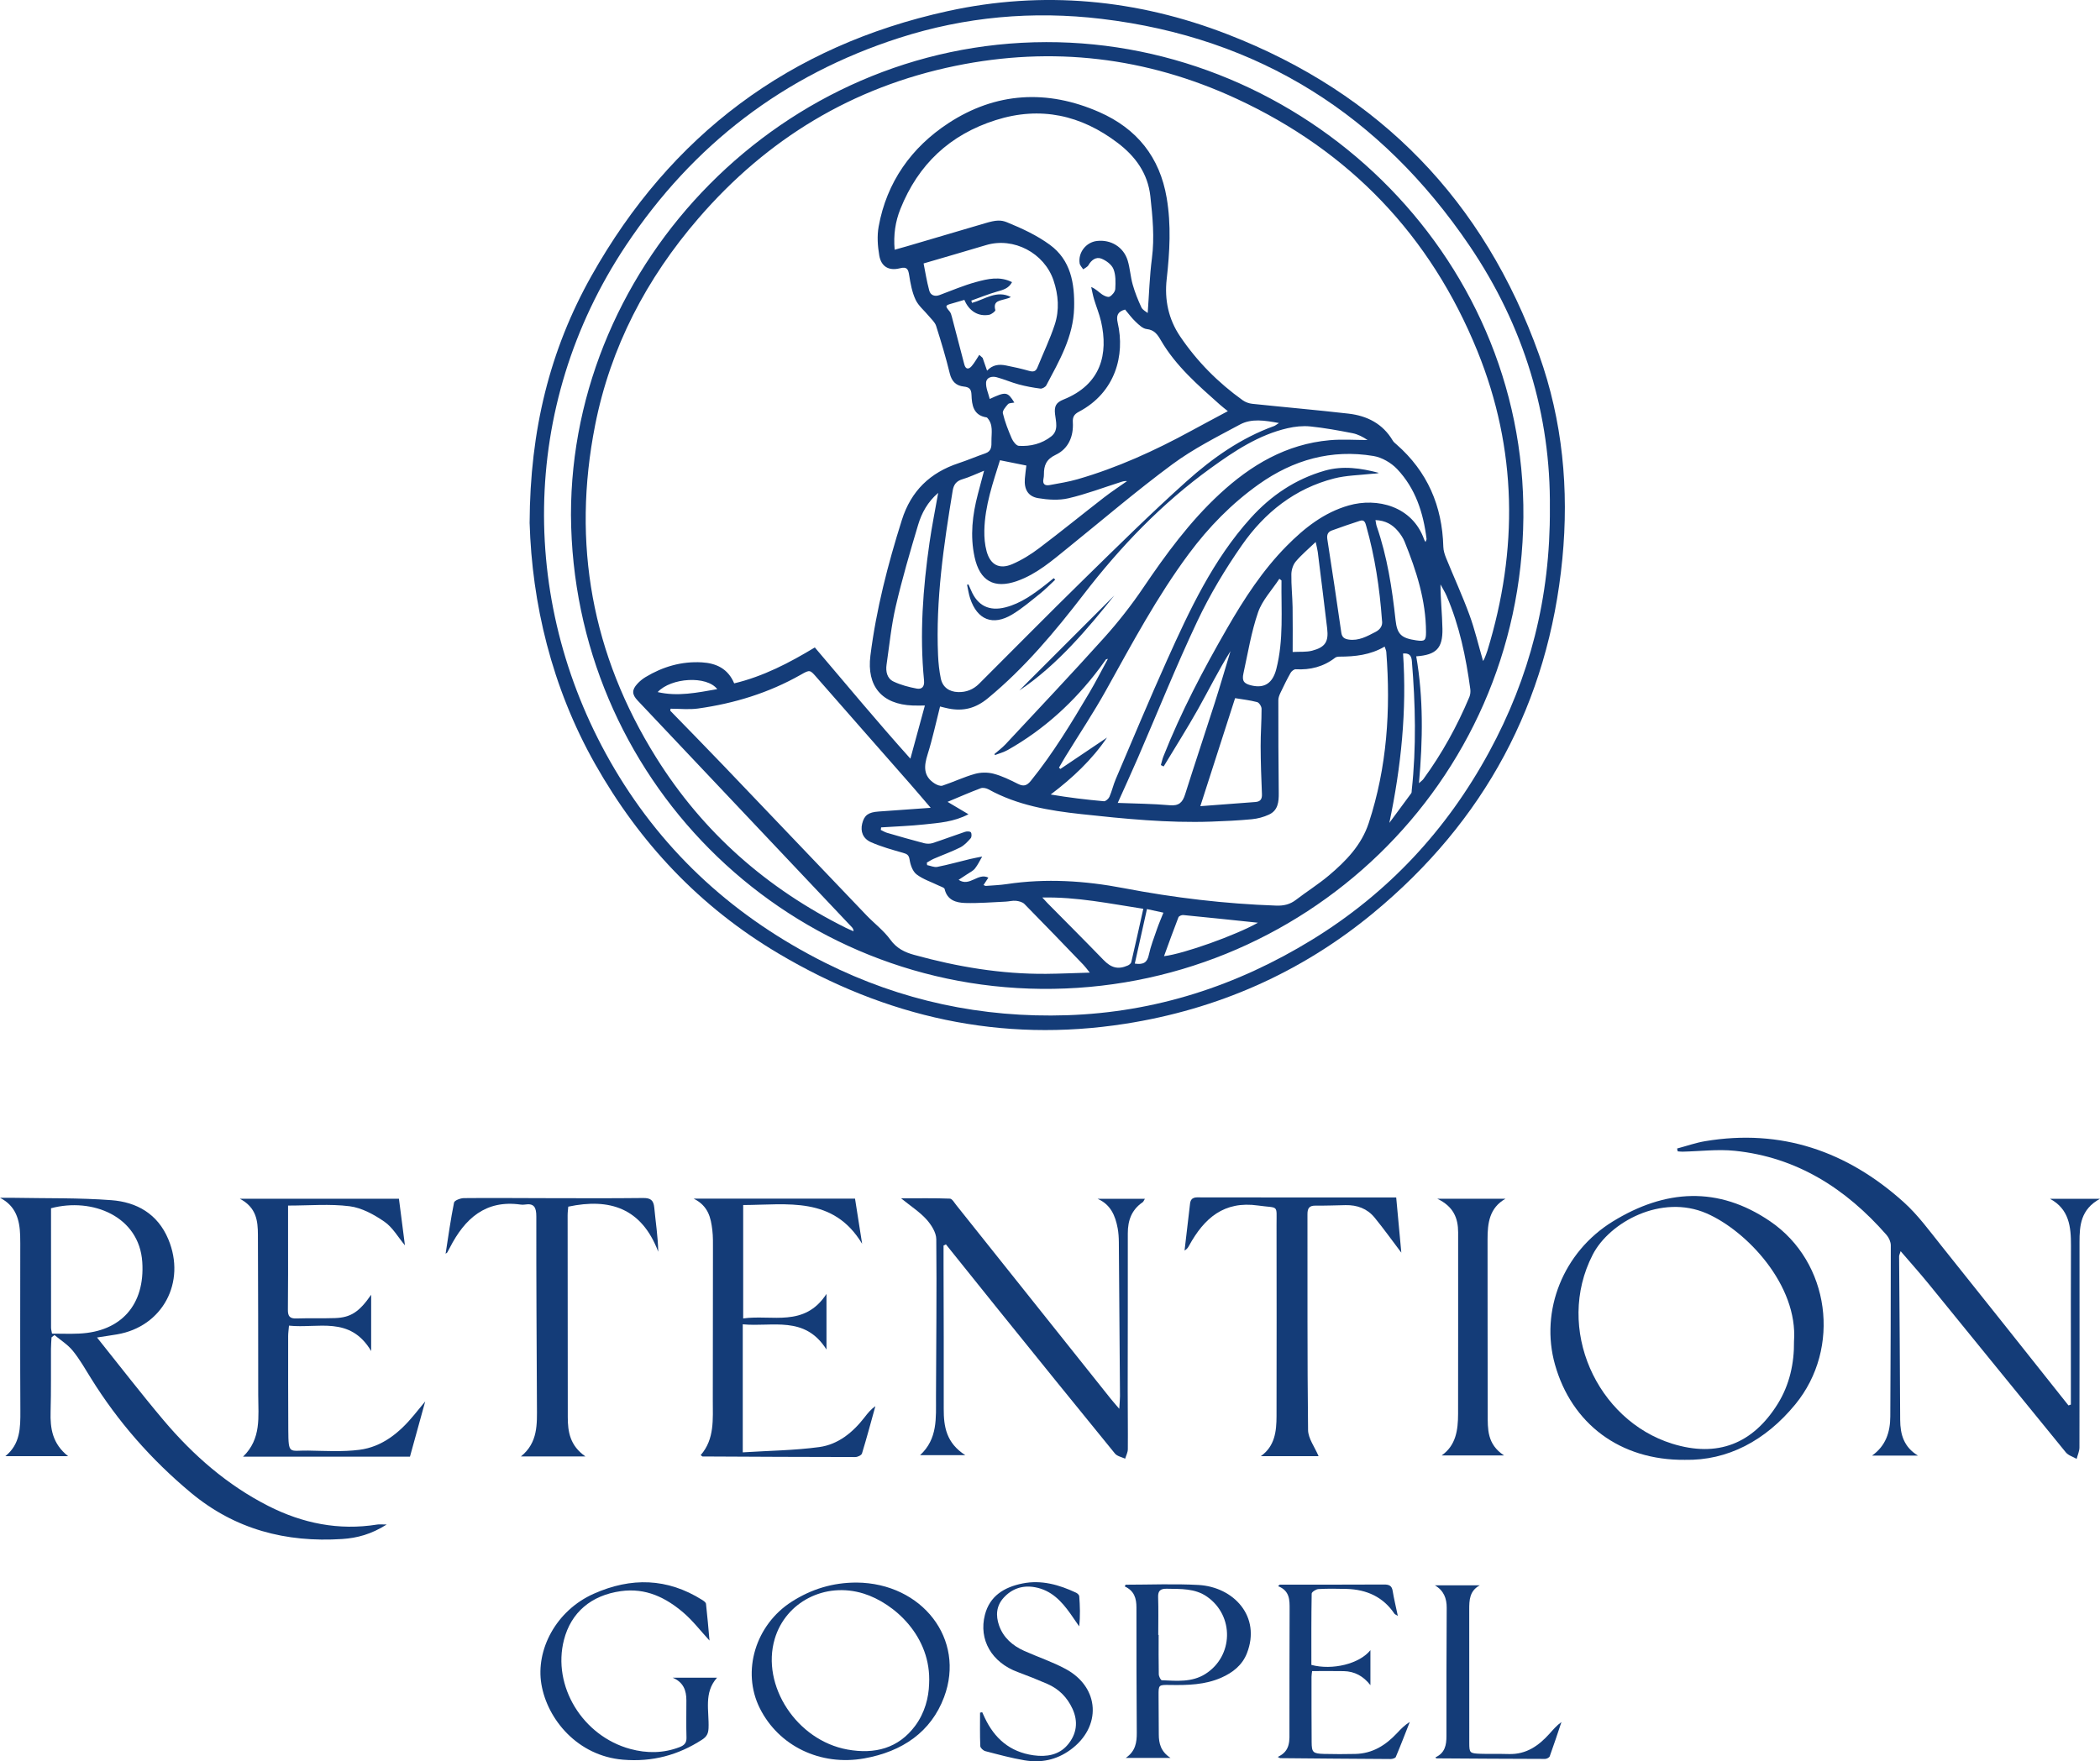
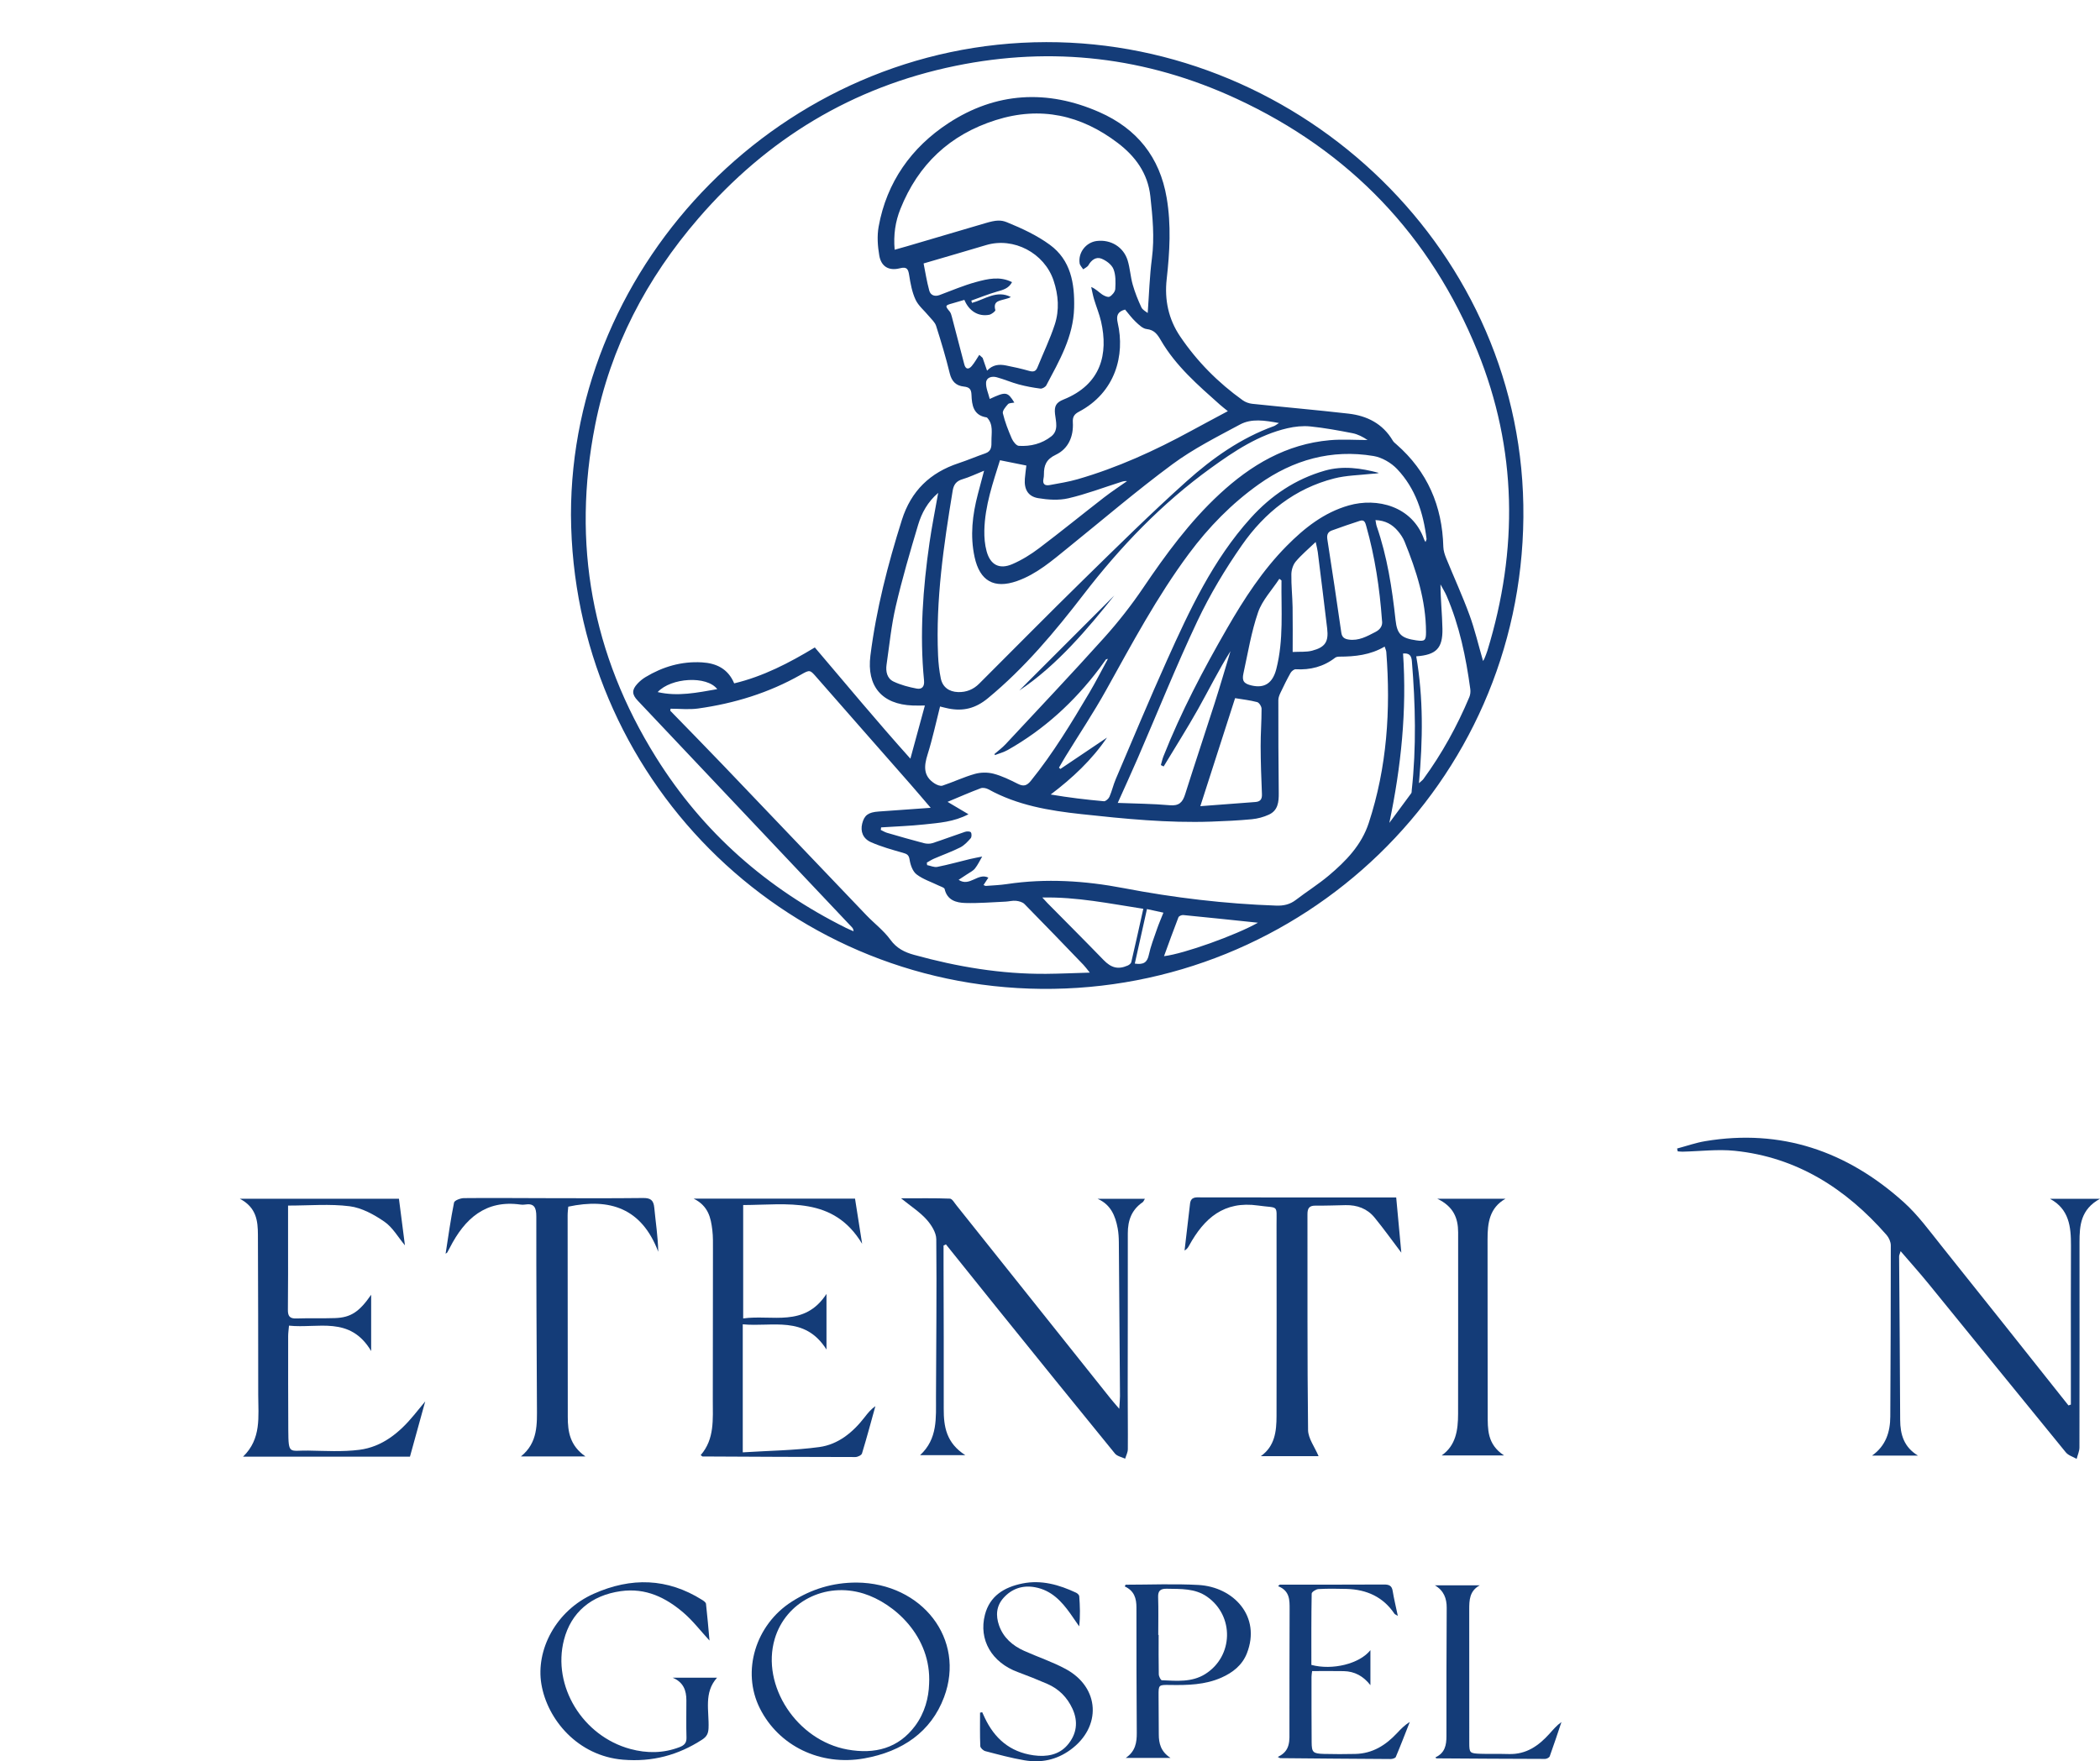
<svg xmlns="http://www.w3.org/2000/svg" id="Layer_2" viewBox="0 0 1922.47 1612.82">
  <defs>
    <style>.cls-1{fill:#143c78;stroke-width:0px;}</style>
  </defs>
  <g id="Layer_4">
-     <path class="cls-1" d="m484.85,478.89c.34-85.08,18.5-158.46,56.6-226.25C614.01,123.56,722.83,41.98,867.49,10.2c87.21-19.16,173.46-10.94,256.42,21.27,139.4,54.14,234.67,152.48,285.04,293.41,21.59,60.41,27.48,123.31,21.33,186.8-12.8,131.97-71.44,240.49-173.47,324.66-65.92,54.39-142.23,87.93-226.75,101.14-113.57,17.75-219.01-5.97-317.45-64.38-71.86-42.64-126.98-101.18-167.85-173.56-39.92-70.71-57.73-147.33-59.91-220.68Zm933.99-13.36c.95-85.11-23.66-166.94-73.58-240.54-81.02-119.44-192.61-190.51-336.86-207.72-62.86-7.5-124.79-1.98-185.14,17.43-105.63,33.97-188.78,97.81-250.23,190.05-98.57,147.96-97.8,331.61-10.5,479.25,46.32,78.34,111.37,136.74,192.62,177.49,69.81,35.01,143.89,50.71,221.63,48.16,80.88-2.65,155.45-26.83,224.36-69.13,69.52-42.68,123.19-100.36,162-171.75,37.08-68.2,56.2-141.24,55.71-223.25Z" />
    <path class="cls-1" d="m522.7,471.49c-.12-231.05,194.06-432.51,435.07-432.92,234.49-.4,439.08,192.36,436.83,435.16-2.27,244.68-203.11,433.98-441.21,431.79-237.55-2.19-429.31-194.73-430.69-434.03Zm379.22-267.09c10-3,14.46-3.08,19.92-.86,13.67,5.56,27.46,11.96,39.29,20.64,19.12,14.01,22.77,35.21,22.19,57.7-.69,26.55-13.6,48.54-25.45,70.95-.84,1.59-3.73,3.23-5.43,3.01-6.7-.85-13.4-2.1-19.92-3.85-6.82-1.83-13.35-4.73-20.16-6.56-4.26-1.14-9.34.1-9.64,4.9-.3,4.84,2.08,9.85,3.34,15,14.9-6.95,16.3-6.71,22.53,3.3-2.07.47-4.75.27-5.83,1.49-2.14,2.4-5.23,6.03-4.67,8.37,1.9,7.9,4.91,15.6,8.16,23.09,1.2,2.75,4.13,6.55,6.47,6.69,10.73.65,21.07-1.91,29.64-8.64,6.95-5.46,4.23-13.68,3.47-20.59-.77-7.04.88-10.42,7.73-13.17,34.63-13.89,41.16-41.91,34.43-71.46-1.57-6.88-4.36-13.48-6.39-20.27-1.11-3.71-1.78-7.56-2.65-11.34,4.36,1.82,6.91,4.71,10,6.83,1.96,1.35,5.43,2.84,6.94,1.99,2.36-1.33,4.98-4.52,5.11-7.05.31-6.09.54-12.78-1.68-18.22-1.67-4.1-6.71-7.84-11.1-9.54-4.74-1.83-9.08,1.2-11.78,6.02-.92,1.64-3.16,2.54-4.8,3.79-1.13-1.82-2.96-3.53-3.27-5.48-1.52-9.87,5.86-19.28,15.71-20.47,12.79-1.54,24.48,5.47,28.26,17.85,2.18,7.17,2.56,14.87,4.61,22.09,2.03,7.14,4.81,14.12,7.96,20.85,1.14,2.43,4.3,3.91,5.77,5.17,1.25-17.07,1.73-33.7,3.86-50.11,2.47-19.09.64-37.77-1.42-56.71-2.32-21.35-13.96-36.8-29.85-48.9-33.49-25.49-70.7-33.96-111.78-20.91-41.99,13.33-70.88,40.58-87.18,81.29-4.63,11.56-6.49,23.65-5.29,37.4,4.35-1.23,7.83-2.21,11.53-3.26m527.14,379.86c.67-1.21,1.07-1.77,1.31-2.38.92-2.34,1.91-4.66,2.65-7.06,28.36-92.52,27.32-184.54-9.15-274.41-42.89-105.67-116.89-183.08-220.63-231.1-82.34-38.12-168.47-48.26-257.27-30.02-94.24,19.35-172.33,66.79-235.19,139.59-47.64,55.17-80.51,118.05-94.61,189.48-21.39,108.34-3,209.99,55.79,304.12,43.01,68.87,101.52,120.1,173.84,156.15,2.28,1.14,4.66,2.08,6.99,3.11-.15-1.95-.77-2.89-1.54-3.7-65.36-69.19-130.73-138.36-196.1-207.54-5.31-5.62-5.53-9.68-.28-15.4,2.14-2.33,4.68-4.43,7.39-6.07,15.87-9.58,33.04-14.61,51.66-13.53,13.12.76,23.9,5.74,29.58,19.23,26.56-6.34,50.39-18.73,73.81-32.89,28.92,33.99,57.06,67.93,87.49,101.85,4.69-17.21,8.79-32.25,13.26-48.66-4.82,0-7.95.1-11.08-.02-28.43-1.03-42.3-17.81-38.78-45.71,5.35-42.41,15.96-83.51,28.8-124.19,8.42-26.68,25.88-43.4,52-52.02,8.25-2.72,16.25-6.18,24.47-9.01,5.74-1.98,5.61-6.57,5.55-11.17-.1-7.37,1.94-15.17-3.97-21.48-.14-.15-.41-.23-.63-.26-12-1.91-13.35-11.31-13.68-20.61-.19-5.37-2.07-7.07-7.02-7.61-7.06-.77-11.08-4.66-12.88-12.06-3.57-14.66-7.92-29.14-12.5-43.52-1.06-3.34-4.24-6.05-6.6-8.92-4.11-5.02-9.56-9.38-12.21-15.06-3.22-6.91-4.65-14.81-5.85-22.45-.89-5.66-2.07-7.92-8.52-6.3-10.09,2.54-17.07-1.5-18.84-11.68-1.5-8.63-2.12-17.94-.58-26.49,7.35-40.78,30.09-72.59,63.87-94.71,43.41-28.43,90.52-31.13,138.25-10.08,34.28,15.12,55.22,41.08,61.56,78.45,4.23,24.89,2.78,49.65,0,74.54-2.09,18.71,1.59,36.48,12.3,52.33,15.53,22.98,34.79,42.37,57.31,58.49,2.45,1.75,5.71,2.93,8.72,3.25,29.33,3.09,58.72,5.64,88.02,8.99,17.11,1.95,31.52,9.22,40.66,24.76.78,1.33,2.14,2.36,3.33,3.41,28.37,24.83,41.94,56.38,42.92,93.78.09,3.49,1.25,7.11,2.59,10.4,7.05,17.33,14.88,34.37,21.31,51.92,4.92,13.4,8.16,27.41,12.47,42.24Zm-457.31,205.16c.97.37,1.58.84,2.15.79,6.38-.49,12.81-.71,19.13-1.66,35.94-5.39,71.55-3.1,107.08,3.7,46.13,8.83,92.66,14.37,139.63,16,6.65.23,12.47-1.03,17.89-5.18,9.97-7.65,20.71-14.36,30.29-22.44,15.65-13.2,29.82-27.74,36.47-47.99,16.75-51.06,20.19-103.45,16.09-156.63-.11-1.46-.86-2.86-1.52-4.95-13.16,7.74-27.15,9.18-41.44,9.2-1.31,0-2.91.24-3.88,1-10.66,8.26-22.73,11.3-36.06,10.56-1.54-.09-3.84,1.75-4.72,3.3-3.31,5.85-6.27,11.91-9.16,17.99-1.03,2.16-2.05,4.62-2.05,6.94-.01,28.34.04,56.68.37,85.01.1,8.23-.64,15.99-8.95,19.85-4.87,2.26-10.38,3.74-15.73,4.24-12.29,1.17-24.65,1.75-36.99,2.18-39.9,1.39-79.51-2.57-119.09-6.86-29.49-3.2-58.49-8.06-84.94-22.68-2-1.11-5.13-1.77-7.13-1.02-9.94,3.73-19.67,8.01-30.36,12.47,6.75,4,12.29,7.28,19.15,11.35-13.57,7.12-27.05,7.87-40.21,9.3-13.2,1.43-26.5,1.86-39.76,2.73-.1.78-.2,1.56-.29,2.34,1.91.89,3.74,2.06,5.73,2.64,11.19,3.26,22.38,6.49,33.65,9.44,2.5.65,5.54.76,7.96-.02,9.99-3.24,19.81-7.01,29.77-10.33,1.64-.55,4.6-.53,5.32.44.89,1.2.83,4.33-.15,5.45-2.81,3.18-5.91,6.55-9.61,8.41-7.74,3.89-15.96,6.81-23.94,10.26-2.29.99-4.4,2.4-6.59,3.62.08.76.16,1.52.24,2.28,3.14.61,6.47,2.21,9.37,1.64,10.05-1.99,19.93-4.78,29.9-7.18,3.69-.89,7.43-1.53,11.15-2.28-2.17,3.69-3.98,7.65-6.62,10.96-1.78,2.23-4.71,3.56-7.16,5.23-2.35,1.6-4.75,3.13-7.78,5.12,10.17,6.79,17.62-6.84,27.23-2.01-1.72,2.64-3.02,4.63-4.47,6.84Zm-286.48-161.47c-.1.61-.21,1.22-.31,1.83,16.24,16.72,32.58,33.34,48.69,50.18,43.64,45.63,87.16,91.38,130.8,137.01,7.27,7.6,15.95,14.1,22.04,22.51,5.73,7.92,13.06,11.48,21.63,13.85,39.64,10.96,79.91,17.75,121.17,17.39,12.72-.11,25.44-.7,39.76-1.11-2.7-3.32-4.12-5.35-5.82-7.11-17.93-18.62-35.83-37.27-53.97-55.68-1.79-1.82-5.06-2.68-7.75-2.97-3.12-.33-6.35.6-9.55.75-12.32.54-24.67,1.62-36.97,1.25-8.3-.25-16.47-2.5-18.84-12.78-.32-1.38-3.41-2.19-5.29-3.11-6.87-3.36-14.46-5.76-20.4-10.31-3.55-2.72-5.63-8.61-6.36-13.39-.69-4.46-2.44-5.32-6.18-6.38-9.84-2.79-19.8-5.57-29.13-9.67-7.53-3.31-9.85-9.94-8.13-16.98,1.9-7.74,5.6-10.47,15.01-11.13,15.2-1.07,30.4-2.17,47.72-3.41-7.1-8.27-12.91-15.17-18.85-21.94-28.36-32.33-56.81-64.58-85.1-96.97-6.63-7.6-6.41-7.81-15.1-2.88-29.24,16.59-60.82,26.25-93.94,30.87-8.22,1.15-16.74.17-25.12.17Zm691.12-152.66c.57-1.65,1-2.25.94-2.79-2.9-23.9-10.13-46.29-26.94-64.01-5.46-5.76-13.9-10.67-21.64-11.96-38.45-6.38-73.44,3.47-105,25.9-24.83,17.64-45.85,39.19-63.99,63.6-29.16,39.25-52.06,82.27-75.76,124.86-11.54,20.74-24.75,40.54-37.18,60.79-2.07,3.38-4.01,6.84-6,10.26.44.39.87.77,1.31,1.16,14.22-9.57,28.44-19.15,42.66-28.72-13.92,20.51-31.67,37.08-51.55,52.13,16.49,2.81,32.58,4.73,48.71,6.16,1.61.14,4.29-2.27,5.09-4.1,2.28-5.22,3.51-10.89,5.75-16.12,15.53-36.37,30.73-72.9,46.95-108.96,20.74-46.11,42.12-91.92,76.52-130.08,18.7-20.74,40.97-35.72,67.84-43.44,16.61-4.77,33.16-2.33,49.58,2.02-2.32.85-4.68.63-6.99.89-11.33,1.25-22.96,1.39-33.9,4.19-35.99,9.19-63.67,31.27-84.44,61.04-15.38,22.04-29.39,45.43-40.87,69.7-19.44,41.11-36.36,83.42-54.44,125.18-5.87,13.56-12.05,26.98-18.42,41.21,16.18.65,31.97.74,47.64,2.13,8.35.74,11.69-2.53,14-9.85,8.81-27.92,18.15-55.67,27.06-83.55,5.06-15.83,9.69-31.79,14.52-47.7-10.85,17.27-19.81,35.46-29.73,53.11-9.99,17.77-20.93,35-31.46,52.47-.85-.42-1.71-.84-2.56-1.26.78-2.67,1.35-5.42,2.36-7.99,16.12-40.73,36.47-79.4,58.29-117.25,15.54-26.97,32.52-53.17,54.56-75.45,16.19-16.36,34.03-30.57,56.84-37.07,25.66-7.32,58.14.41,68.97,31.17.22.62.62,1.17,1.27,2.36Zm-394.21,195.13c-.13-.34-.25-.67-.38-1.01,3.4-2.97,7.09-5.67,10.15-8.95,30.24-32.46,60.73-64.71,90.38-97.7,12.8-14.25,24.73-29.48,35.47-45.34,20.83-30.76,42.58-60.57,69.97-85.97,28.77-26.67,61.12-45.85,100.99-49.39,11.44-1.01,23.05-.16,34.59-.16-4.26-2.82-8.89-5.3-13.82-6.26-12.78-2.49-25.64-4.87-38.58-6.18-6.86-.7-14.16.08-20.92,1.64-26.45,6.11-48.65,20.93-70.17,36.47-44.85,32.4-82.74,71.9-116.44,115.68-26.39,34.28-54.05,67.38-87.72,95.15-11.31,9.33-22.53,12.02-36.04,9.36-2.41-.47-4.79-1.14-7.7-1.84-3.77,14.8-6.89,29.56-11.4,43.87-3.35,10.65-4.14,19.81,6.35,26.58,2.06,1.33,5.26,2.67,7.27,2.01,9.98-3.3,19.56-7.9,29.65-10.74,5.36-1.51,11.77-1.57,17.14-.16,7.66,2.01,14.99,5.62,22.13,9.21,5.22,2.63,8.23,1.92,12.04-2.79,20.36-25.19,37.01-52.8,53.45-80.54,5.88-9.93,11.12-20.23,17.04-31.08-1.37.37-1.68.35-1.78.49-2.01,2.76-3.95,5.59-6.01,8.32-23,30.52-50.63,55.87-84,74.7-3.6,2.03-7.76,3.1-11.65,4.61Zm260.05-304.08c-13.3-2.44-25.15-4.3-35.67,1.35-21.1,11.34-42.77,22.26-61.93,36.43-32.71,24.18-63.67,50.71-95.35,76.28-14.59,11.78-28.74,24.26-46.84,30.63-21.05,7.42-34.12-.12-38.86-21.93-4.25-19.55-1.98-38.67,3.01-57.7,1.77-6.74,3.57-13.47,5.67-21.39-7.57,3.04-13.53,5.96-19.82,7.81-5.65,1.66-8.01,4.95-8.93,10.52-8.22,49.94-15.59,99.95-13.37,150.8.31,7.06,1.07,14.17,2.5,21.08,1.67,8.05,7.64,12.25,15.86,12.5,7.53.23,13.95-2.4,19.21-7.64,31.73-31.64,63.16-63.59,95.17-94.93,31.19-30.54,62.25-61.28,94.73-90.41,23.67-21.23,49.74-39.67,80.2-50.66.97-.35,1.79-1.09,4.41-2.74Zm-46.82-10.88c-2.75-2.24-5.1-4.01-7.29-5.96-19.99-17.81-40.32-35.37-54.01-58.91-3.11-5.34-5.96-9.54-13.02-10.31-3.58-.39-7.13-3.89-10.06-6.66-3.6-3.39-6.55-7.49-9.7-11.19-6.64,1.86-8.3,5.33-6.72,12.21,6.78,29.43-1.97,63.69-35.68,81.44-4.25,2.24-5.69,4.79-5.41,9.59.75,12.93-4.04,24.25-15.69,29.76-8.71,4.12-10.85,9.78-10.78,17.98.01,1.36-.15,2.75-.43,4.09-1.01,4.85,1.43,6.43,5.68,5.64,8.52-1.59,17.16-2.91,25.46-5.31,36.43-10.51,70.71-26.14,103.92-44.25,10.78-5.88,21.64-11.62,33.74-18.12Zm-227.51-51.53c1.01.92,2.03,1.83,3.04,2.75,1.3,3.74,2.6,7.48,4.06,11.71,5.26-5.61,11.15-5.95,17.17-4.79,7.17,1.39,14.33,3.01,21.35,5,3.73,1.06,6.05.65,7.58-3.14,5.3-13.09,11.49-25.89,15.87-39.28,4.35-13.3,3.4-27-1.12-40.44-8.44-25.11-36.52-39.89-61.72-32.34-18.47,5.53-36.99,10.88-57.24,16.81,1.47,7.29,2.84,16.22,5.19,24.87,1.12,4.1,4.81,5.79,9.41,4.08,11.1-4.13,22.05-8.85,33.44-11.94,10.59-2.87,21.69-5.57,32.93.12-3.17,6.01-8.58,7.16-14.09,8.76-7.87,2.27-15.49,5.39-23.22,8.14.23.7.46,1.39.7,2.09,11.65-3.15,22.53-12.07,35.51-5.39-1.56,1.07-3.28,1.3-4.89,1.84-4.88,1.65-11.74,1.41-9.29,10.19.25.88-3.45,3.85-5.62,4.25-9.91,1.85-18.45-3.31-22.74-13.65-3.56,1.05-7.2,2.18-10.86,3.17-6.86,1.87-6.96,2.26-2.62,7.46,1.06,1.27,1.56,3.12,2,4.78,3.84,14.55,7.59,29.13,11.42,43.68,1.26,4.79,4.12,4.66,6.81,1.49,2.65-3.12,4.64-6.81,6.92-10.25Zm18.92,96.47c-6.24,20.14-13.86,41.5-14.32,64.43-.13,6.31.43,12.87,2.08,18.94,3.4,12.47,11.69,16.88,23.54,11.78,8.7-3.74,17-8.91,24.58-14.64,20.04-15.14,39.53-31.02,59.38-46.41,6.8-5.27,14.02-9.99,21.05-14.96-2.3-.28-4.16.35-6.03.95-15.87,5.05-31.53,11.03-47.71,14.78-8.76,2.03-18.59,1.38-27.59-.13-9.37-1.57-12.96-8.17-12.22-17.77.33-4.25.96-8.48,1.39-12.1-8.2-1.65-15.81-3.18-24.15-4.86Zm381.07,179.58c6.62,38.32,6.06,76.48,2.48,116.18,2.18-2,3.31-2.75,4.06-3.78,17.04-23.34,30.9-48.48,42.07-75.1.91-2.17,1.2-4.91.88-7.26-3.97-29.29-9.93-58.11-21.7-85.41-1.56-3.62-3.71-6.99-5.59-10.48.02,13.93,1.56,27.28,1.78,40.66.3,17.82-5.63,23.85-23.97,25.19Zm-31.35-32.85c-2.13-29.7-6.5-58.36-14.42-86.43-.84-2.99-1.62-6.17-5.78-4.82-8.63,2.82-17.24,5.72-25.76,8.87-3.54,1.31-4.73,3.87-4.07,8.07,4.47,28.45,8.68,56.94,12.78,85.45.61,4.24,2.81,5.75,6.66,6.34,9.29,1.42,16.85-2.97,24.58-6.93,4.59-2.36,6.81-5.95,6.01-10.55Zm-406.29-116.83c-9.68,8.35-15.12,18.42-18.37,29.28-7.39,24.7-14.63,49.5-20.47,74.6-4.08,17.51-5.83,35.57-8.42,53.42-.91,6.28.46,12.66,6.38,15.47,6.61,3.14,13.96,5.07,21.2,6.44,4.7.89,7.29-1.72,6.73-7.41-4.15-42.34-1.01-84.44,5.03-126.37,2.14-14.83,5.12-29.54,7.92-45.43Zm239.97,286.89c17.63-1.34,34.02-2.58,50.4-3.81,4.5-.34,6.22-2.54,6.02-7.19-.62-14.62-1.14-29.26-1.19-43.9-.04-11.43.88-22.86.84-34.29,0-2.12-2.21-5.62-4.02-6.1-6.68-1.76-13.62-2.53-20.21-3.62-10.38,32.27-20.86,64.84-31.83,98.92Zm-144.64,83.64c2.27,2.47,3.4,3.79,4.62,5.02,17.15,17.37,34.42,34.62,51.4,52.15,6.93,7.15,13.18,9.03,22.12,5.14,1.33-.58,3-1.85,3.29-3.08,3.72-15.9,7.22-31.85,11.02-48.9-31.06-4.76-60.59-10.98-92.45-10.32Zm304.99-345.61c.49,2.56.6,4.15,1.11,5.6,9.63,27.83,14.09,56.67,17.25,85.82,1.45,13.34,5.4,16.73,19.03,18.72,7.73,1.13,8.89.14,8.88-7.54-.07-29.14-8.84-56.25-19.61-82.84-1.43-3.53-3.71-6.88-6.19-9.8-5.03-5.92-11.37-9.61-20.46-9.96Zm-75.82,120.78c6.68-.37,12.5.21,17.81-1.18,12-3.13,15.22-8.24,13.8-20.26-2.76-23.39-5.7-46.77-8.62-70.14-.32-2.55-1.04-5.05-1.91-9.14-6.97,6.7-13.17,11.83-18.25,17.9-2.49,2.97-3.95,7.68-4.01,11.63-.16,10.04.95,20.1,1.13,30.15.23,13.22.06,26.45.06,41.03Zm-12.19-67c-6.8,10.37-15.66,19.65-19.46,30.66-6.22,18.03-9.29,37.18-13.4,55.91-1.54,7.02.45,9.48,7.53,11.12,11.61,2.69,19.17-1.97,22.54-15.03,6.87-26.69,4.41-54.01,4.76-81.13,0-.14-.34-.28-1.96-1.53Zm100.72,223.48c6.69-9.03,13.4-18.05,20.03-27.13.48-.65.36-1.76.45-2.66,4.31-39.47,3.39-78.95.12-118.44-.43-5.16-2.57-7.37-8.06-6.83,3.54,52.16-1.75,103.46-12.55,155.07Zm-206.28,122.06c18.2-2.14,65.87-19.25,85.98-30.63-23.2-2.42-45.79-4.82-68.4-7.02-1.43-.14-3.94.93-4.38,2.05-4.51,11.59-8.69,23.3-13.2,35.6Zm-15.63-43.11c-3.79,17.01-7.45,33.38-11.13,49.91,8.03,1.24,11.39-1.11,12.84-7.95,1.69-7.95,4.71-15.63,7.36-23.35,1.68-4.88,3.75-9.63,6-15.33-5.52-1.2-10.06-2.19-15.06-3.28Zm-393.38-201.4c-9.59-12.55-42.22-10.57-54.55,2.69,18.48,4.25,35.98.54,54.55-2.69Z" />
    <path class="cls-1" d="m1020.13,545.25c-23.5,29.42-52.2,63.93-87.04,87.07,29.02-29.04,60.62-60.65,87.04-87.07Z" />
-     <path class="cls-1" d="m886.55,535.12c.81,1.81,1.66,3.6,2.43,5.43,5.93,14.1,16.64,19.43,31.53,15.58,14.1-3.64,25.53-12.03,36.76-20.77,2.48-1.93,4.91-3.94,7.36-5.92.46.46.93.92,1.39,1.39-4.55,4.23-8.87,8.74-13.71,12.61-8.37,6.69-16.59,13.77-25.72,19.26-17.73,10.66-31.96,4.9-38.46-14.77-1.33-4.02-1.9-8.28-2.82-12.44.42-.12.83-.25,1.25-.37Z" />
    <path class="cls-1" d="m784.24,1449.16c59.96.56,99.91,51.88,80.01,104.95-11.89,31.73-38.03,49.82-73.08,56.08-40.05,7.15-78.26-11.3-95.58-45.91-16.95-33.88-3.88-76.47,29.19-97.6,18.12-11.58,37.69-17.54,59.45-17.51Zm66.32,92.9c2.38-43.58-32.07-74.14-59.96-82.8-35.41-11-71.39,7.79-81.36,41.48-12.65,42.78,20.26,92.94,66.52,101.32,25.25,4.57,46.74-1.21,61.95-21.58,9.02-12.08,12.5-26.18,12.85-38.43Z" />
    <path class="cls-1" d="m649.5,1502.26c-8.27-8.98-15.17-18.08-23.75-25.44-16.08-13.78-34.42-23.01-57.45-19.78-27.13,3.81-45.57,19.5-52.03,44.66-10.83,42.11,16.97,87.99,60.76,99.85,15.12,4.09,30.23,4.03,45.1-1.69,4.46-1.72,6.46-3.99,6.32-8.77-.35-11.37-.07-22.76-.1-34.14-.02-8.94-2.61-16.5-12.57-20.67h40.65c-12.39,13.77-7.13,30.45-7.79,46.17-.21,4.98-1.63,7.81-5.96,10.61-21.89,14.17-45.48,20.54-72.35,18.31-41.37-3.43-69.27-36.71-74.72-69.21-5.23-31.15,13.1-67.26,47.99-82.77,34.27-15.24,67.31-14.36,99.19,5.66,1.43.9,3.37,2.27,3.52,3.58,1.28,11.2,2.19,22.45,3.21,33.64Z" />
    <path class="cls-1" d="m1030.41,1451.13c22.22,0,44.5-.98,66.64.23,32.42,1.78,57.64,28.95,44.43,62.61-4.19,10.68-12.72,17.56-23.36,22.27-14.96,6.62-30.97,6.97-47.07,6.7-10.46-.18-10.47-.11-10.42,9.86.06,11.81.17,23.62.2,35.43.02,8.18,1.76,15.66,10.73,21.52h-41c9-6.11,10.16-14.24,10.11-22.99-.22-38.27-.37-76.54-.31-114.81.01-8.27-1.95-15.18-10.66-19.22.24-.54.47-1.08.71-1.61Zm29.93,45.99h.35c0,12.01-.13,24.03.13,36.03.04,1.92,1.75,5.42,2.83,5.47,13.62.61,27.54,2,39.78-5.73,25.83-16.34,26.58-53.28,1.61-70.76-11.12-7.79-23.95-7.01-36.69-7.3-5.85-.14-8.32,1.71-8.13,7.57.39,11.56.12,23.15.12,34.72Z" />
    <path class="cls-1" d="m1171.55,1451.06c31.81,0,63.62.09,95.42-.1,4.79-.03,7.18,1.13,7.95,5.79,1.19,7.26,2.94,14.43,4.73,22.95-1.88-1.2-2.75-1.47-3.12-2.03-10.18-15.14-25.12-22.16-43.77-22.67-8.59-.23-17.21-.35-25.78.13-2.24.13-6.17,2.66-6.19,4.15-.4,21.83-.28,43.68-.28,65.29,19.22,5.14,44.16-.98,54.05-13.52v32.08c-6.53-8.35-14.48-12.66-24.48-12.86-9.49-.19-18.98-.04-28.89-.04-.21,1.9-.56,3.59-.56,5.28,0,19.91-.02,39.83.13,59.74.07,9.43,1.16,10.54,11.26,10.83,9.51.27,19.05.21,28.57.02,16.05-.33,28.04-8.11,38.25-18.98,3.46-3.68,6.91-7.36,11.76-10.29-4.22,10.71-8.34,21.47-12.82,32.08-.45,1.06-3.1,1.85-4.72,1.84-33.69-.17-67.37-.48-101.06-.79-.38,0-.76-.36-2.29-1.14,11.96-5.39,10.72-15.33,10.72-24.91,0-36.77.02-73.53.15-110.3.03-8.5.2-16.87-10.56-21.16.5-.46,1.01-.93,1.51-1.39Z" />
    <path class="cls-1" d="m899.17,1567.89c.77,1.68,1.53,3.37,2.32,5.04,8.76,18.57,22.64,31.34,44.73,34.43,11.87,1.66,23.18-.3,31-9.41,8.5-9.9,10.07-21.37,4.53-33.35-4.73-10.23-12.27-18-23.04-22.67-8.85-3.83-17.83-7.44-26.9-10.78-24.01-8.83-36.02-29.65-30.15-52.48,4.4-17.11,17.47-25.27,34.36-28.67,17.38-3.5,33.6,1.19,49.09,8.45,1.25.59,2.81,2.04,2.9,3.17.67,9.03,1.02,18.07-.06,27.66-2.69-3.89-5.33-7.81-8.08-11.67-8.06-11.3-17.3-21.4-32.37-24.16-11.37-2.09-21.22,1.36-28.71,9.64-6.78,7.49-7.35,16.29-4.18,25.35,3.88,11.07,12.19,18.46,23.09,23.33,12.57,5.61,25.83,10.04,37.86,16.52,31.51,16.98,33.11,53.21,4.26,74.12-12.75,9.24-26.77,12.07-41.99,9.51-12.07-2.03-23.92-5.28-35.76-8.37-1.92-.5-4.58-2.95-4.64-4.58-.43-10.21-.22-20.44-.22-30.67.65-.14,1.31-.27,1.96-.41Z" />
    <path class="cls-1" d="m1313.54,1451.68h41.15c-9.48,5.17-9.67,13.62-9.66,22.27.05,40.68,0,81.35.04,122.03,0,9.14.41,9.64,10.25,9.98,8.58.3,17.18-.04,25.76.23,16.26.52,27.54-7.68,37.35-18.53,3.38-3.74,6.58-7.62,11.03-10.8-3.53,10.48-6.97,21-10.74,31.4-.42,1.16-2.78,2.41-4.23,2.4-33.19-.06-66.38-.29-99.57-.51-.14,0-.27-.27-.86-.9,8.72-4.01,10.12-11.18,10.1-19.46-.11-39.14.08-78.29.24-117.43.04-8.59-2.53-15.79-10.87-20.68Z" />
-     <path class="cls-1" d="m0,1096.84c4.31,0,8.62-.07,12.93.01,29.7.57,59.5-.08,89.08,2.17,23.05,1.75,42.29,12.37,52.09,35.8,16.49,39.44-5.33,80.01-46.92,87.08-6.15,1.04-12.32,1.92-18.36,2.86,20.6,25.71,40.23,51.25,60.97,75.82,27.13,32.14,58.43,59.44,95.88,78.46,31.36,15.93,64.53,22.65,99.59,17.01,1.97-.32,4.02-.04,8.76-.04-14.12,8.93-27.07,12.39-40.77,13.28-51.41,3.32-98.11-8.66-138.76-42.61-35.97-30.05-66.5-64.75-91.32-104.79-5.29-8.54-10.32-17.37-16.62-25.09-4.57-5.6-11.04-9.57-16.66-14.28-.9.71-1.8,1.41-2.71,2.12-.18,3.44-.49,6.88-.51,10.32-.11,19.24.21,38.5-.34,57.73-.44,15.25,1.56,29.23,16.02,40.75H4.88c13.76-11.07,13.84-26.14,13.76-41.61-.26-48.6-.09-97.2-.09-145.81,0-4.89.07-9.79-.09-14.68-.47-14.32-3.85-27.01-18.45-34.51Zm47.61,124.38c8.43,0,16.67.32,24.88-.05,38.42-1.75,60.36-26.48,57.75-65.58-2.79-41.8-45.64-59.24-83.53-49.19,0,36.41,0,72.9.03,109.38,0,1.56.48,3.12.87,5.44Z" />
    <path class="cls-1" d="m1895.8,1286.18c0-13.59,0-27.19,0-40.78.01-34.92-.08-69.83.09-104.75.08-17.28-1.65-33.48-19.24-42.92h45.83c-17.73,9.68-18.76,24.47-18.76,39.7.02,62.65.07,125.31-.07,187.96,0,3.51-1.67,7.01-2.56,10.52-3.34-1.94-7.57-3.12-9.88-5.94-41.99-51.33-83.71-102.88-125.6-154.3-8.03-9.86-16.52-19.32-25.66-29.96-.9,2.94-1.4,3.79-1.39,4.64.32,49.91.81,99.83.97,149.74.04,13.72,3.56,25.11,16.31,32.83h-42.06c12.64-8.97,16.64-21.59,16.71-35.86.26-52.21.5-104.41.46-156.62,0-3.19-1.69-7.05-3.81-9.48-37.27-42.63-82.3-71.32-138.98-77.15-15.74-1.62-31.84.45-47.78.79-1.5.03-3-.19-4.5-.29-.19-.86-.38-1.73-.57-2.59,8.59-2.29,17.07-5.3,25.8-6.75,69.43-11.58,129.71,9.11,181.68,55.88,13.07,11.76,23.69,26.47,34.81,40.35,37.62,46.95,74.95,94.14,112.39,141.23,1.2,1.51,2.4,3.02,3.61,4.53.74-.26,1.48-.52,2.22-.78Z" />
-     <path class="cls-1" d="m1542.49,1336.79c-59.47.56-103.72-33.14-118.96-87.22-13.9-49.31,7.5-103.14,52.92-131.06,47.86-29.43,96.42-32.68,144.17-.06,54.63,37.33,65.19,116.04,22.88,167.58-27.38,33.35-62.07,51.55-101.01,50.76Zm99.85-108.52c3.77-51.54-43.44-101.24-79.99-117.15-41.42-18.03-89.01,8.03-104.34,37.91-34.62,67.49,3.75,151.49,72.82,172.98,41.47,12.9,73.85.16,96.67-36.57,10.76-17.32,15.08-37.1,14.84-57.16Z" />
    <path class="cls-1" d="m863.78,1140.52c0,5.81,0,11.61,0,17.42.08,44.04.31,88.07.17,132.11-.05,16.31,2.28,31.25,19.72,42.44h-41.36c16.27-14.97,14.49-34.17,14.55-53,.14-48.27.76-96.55.26-144.81-.06-6.15-4.64-13.24-9.04-18.11-6.08-6.74-13.97-11.79-23.17-19.25,16.58,0,30.64-.25,44.68.28,2.05.08,4.12,3.78,5.91,6.02,47.01,58.92,93.98,117.87,140.97,176.8,2.14,2.69,4.44,5.25,8.17,9.65.32-5.5.68-8.63.66-11.74-.31-46.97-.64-93.94-1.05-140.91-.04-4.22-.3-8.51-1.06-12.65-2.15-11.59-6.43-21.78-18.4-27.02h43.31c-.9,1.41-1.27,2.6-2.06,3.15-10.01,6.82-13.61,16.56-13.58,28.52.1,47.95-.08,95.9-.1,143.85,0,17.94.27,35.88.12,53.82-.02,2.9-1.6,5.78-2.46,8.67-3.17-1.54-7.31-2.25-9.35-4.75-35.99-44.1-71.74-88.39-107.49-132.69-15.8-19.57-31.49-39.23-47.24-58.84-.71.36-1.43.71-2.14,1.07Z" />
    <path class="cls-1" d="m339.78,1185.63v51.54c-19.42-32.62-48.76-20.42-75.21-23.27-.33,3.95-.77,6.76-.77,9.58-.01,28.7-.06,57.4.12,86.1.14,22.97.97,18.46,18.13,18.74,15.65.25,31.5,1.26,46.94-.71,20.95-2.69,36.75-15.71,50.05-31.88,3.03-3.68,6.05-7.37,10.23-12.45-4.93,17.85-9.34,33.83-13.97,50.6h-152.8c17.01-16.44,13.9-36.79,13.89-56.38-.01-48.92-.07-97.84-.28-146.76-.05-12.66-1.3-25.05-16.62-33.06h145.72c1.87,14.57,3.68,28.64,5.49,42.7-6.24-7.45-11.24-16.46-18.77-21.65-9.51-6.55-20.74-12.74-31.84-14.15-18.14-2.31-36.76-.62-56.38-.62,0,10.43,0,20.13,0,29.84-.01,21.85.11,43.7-.15,65.55-.07,5.86,1.72,8.18,7.66,7.98,11.82-.39,23.66.06,35.48-.35,14.32-.49,22.12-5.55,33.07-21.35Z" />
    <path class="cls-1" d="m679.97,1329.93c24.34-1.54,47.35-1.76,69.99-4.83,17.35-2.35,30.9-13.45,41.73-27.52,2.74-3.56,5.56-7.05,9.69-9.96-4.01,14.47-7.87,28.98-12.26,43.33-.5,1.62-3.95,3.28-6.03,3.28-46.67-.03-93.33-.28-140-.52-.23,0-.47-.35-1.62-1.27,12.8-14.63,11.05-32.8,11.07-50.61.05-45.67.13-91.33.14-137,0-6.19.16-12.44-.59-18.56-1.35-11.07-3.54-21.94-17.11-28.68h147.76c2.2,13.97,4.35,27.68,6.51,41.4-26.34-43.85-68.41-35.68-108.9-35.51v103.82c26.51-3.71,56.04,8.53,76.26-22.44v50.93c-19.86-31.54-49.51-20.47-76.64-23.11v117.25Z" />
    <path class="cls-1" d="m1207.12,1333.43h-52.91c12.89-9.09,14.38-22.76,14.41-36.75.12-58.38.09-116.77.01-175.15-.02-19.11,2.23-14.9-16.88-17.62-31.27-4.44-49.34,11.54-63.17,36.69-.9,1.64-1.87,3.23-4.16,4.54,1.67-14.3,3.36-28.59,5.02-42.89.78-6.71,5.72-5.79,10.15-5.79,40.93.03,81.86.07,122.79.09,18.19.01,36.38,0,55.8,0,1.6,17.32,3.15,34.05,4.68,50.53-8.44-11.14-16.14-21.95-24.52-32.18-6.73-8.22-15.99-11.55-26.46-11.34-9.27.18-18.54.54-27.81.46-5.48-.04-7.14,2.5-7.13,7.76.11,65.88-.22,131.77.55,197.65.09,7.78,6.06,15.5,9.63,24.01Z" />
    <path class="cls-1" d="m535.97,1333.67h-59.07c15.76-12.74,14.72-29.72,14.64-46.47-.27-57.73-.65-115.46-.56-173.18.01-8.37-1.95-12.41-10.61-10.98-1.25.2-2.57.17-3.83,0-31.98-4.51-51.12,12.83-64.77,39.54-.74,1.44-1.51,2.87-2.3,4.29-.13.24-.46.36-1.54,1.18,2.53-16.13,4.64-31.59,7.73-46.84.4-1.97,5.85-4.05,8.98-4.08,24.3-.26,48.6,0,72.9.03,30.38.04,60.75.23,91.12-.13,6.82-.08,9.66,1.83,10.32,8.95,1.21,13.01,3.31,25.93,3.62,40.24-15.17-39.96-44.33-49.34-82.37-41.28-.17,2.18-.59,5-.59,7.82.01,61.64.05,123.29.14,184.93.02,13.39,1.96,26.08,16.19,36Z" />
    <path class="cls-1" d="m1378.25,1097.68c-14.71,8.35-16.48,22.17-16.45,37.11.12,53.46-.05,106.92.14,160.38.05,13.31-.72,27.21,14.9,37.57h-57.03c13-9.09,15-23.18,15.01-38.06.03-55.41.11-110.83.05-166.24-.01-12.91-4.23-23.69-19.14-30.76h62.52Z" />
  </g>
</svg>